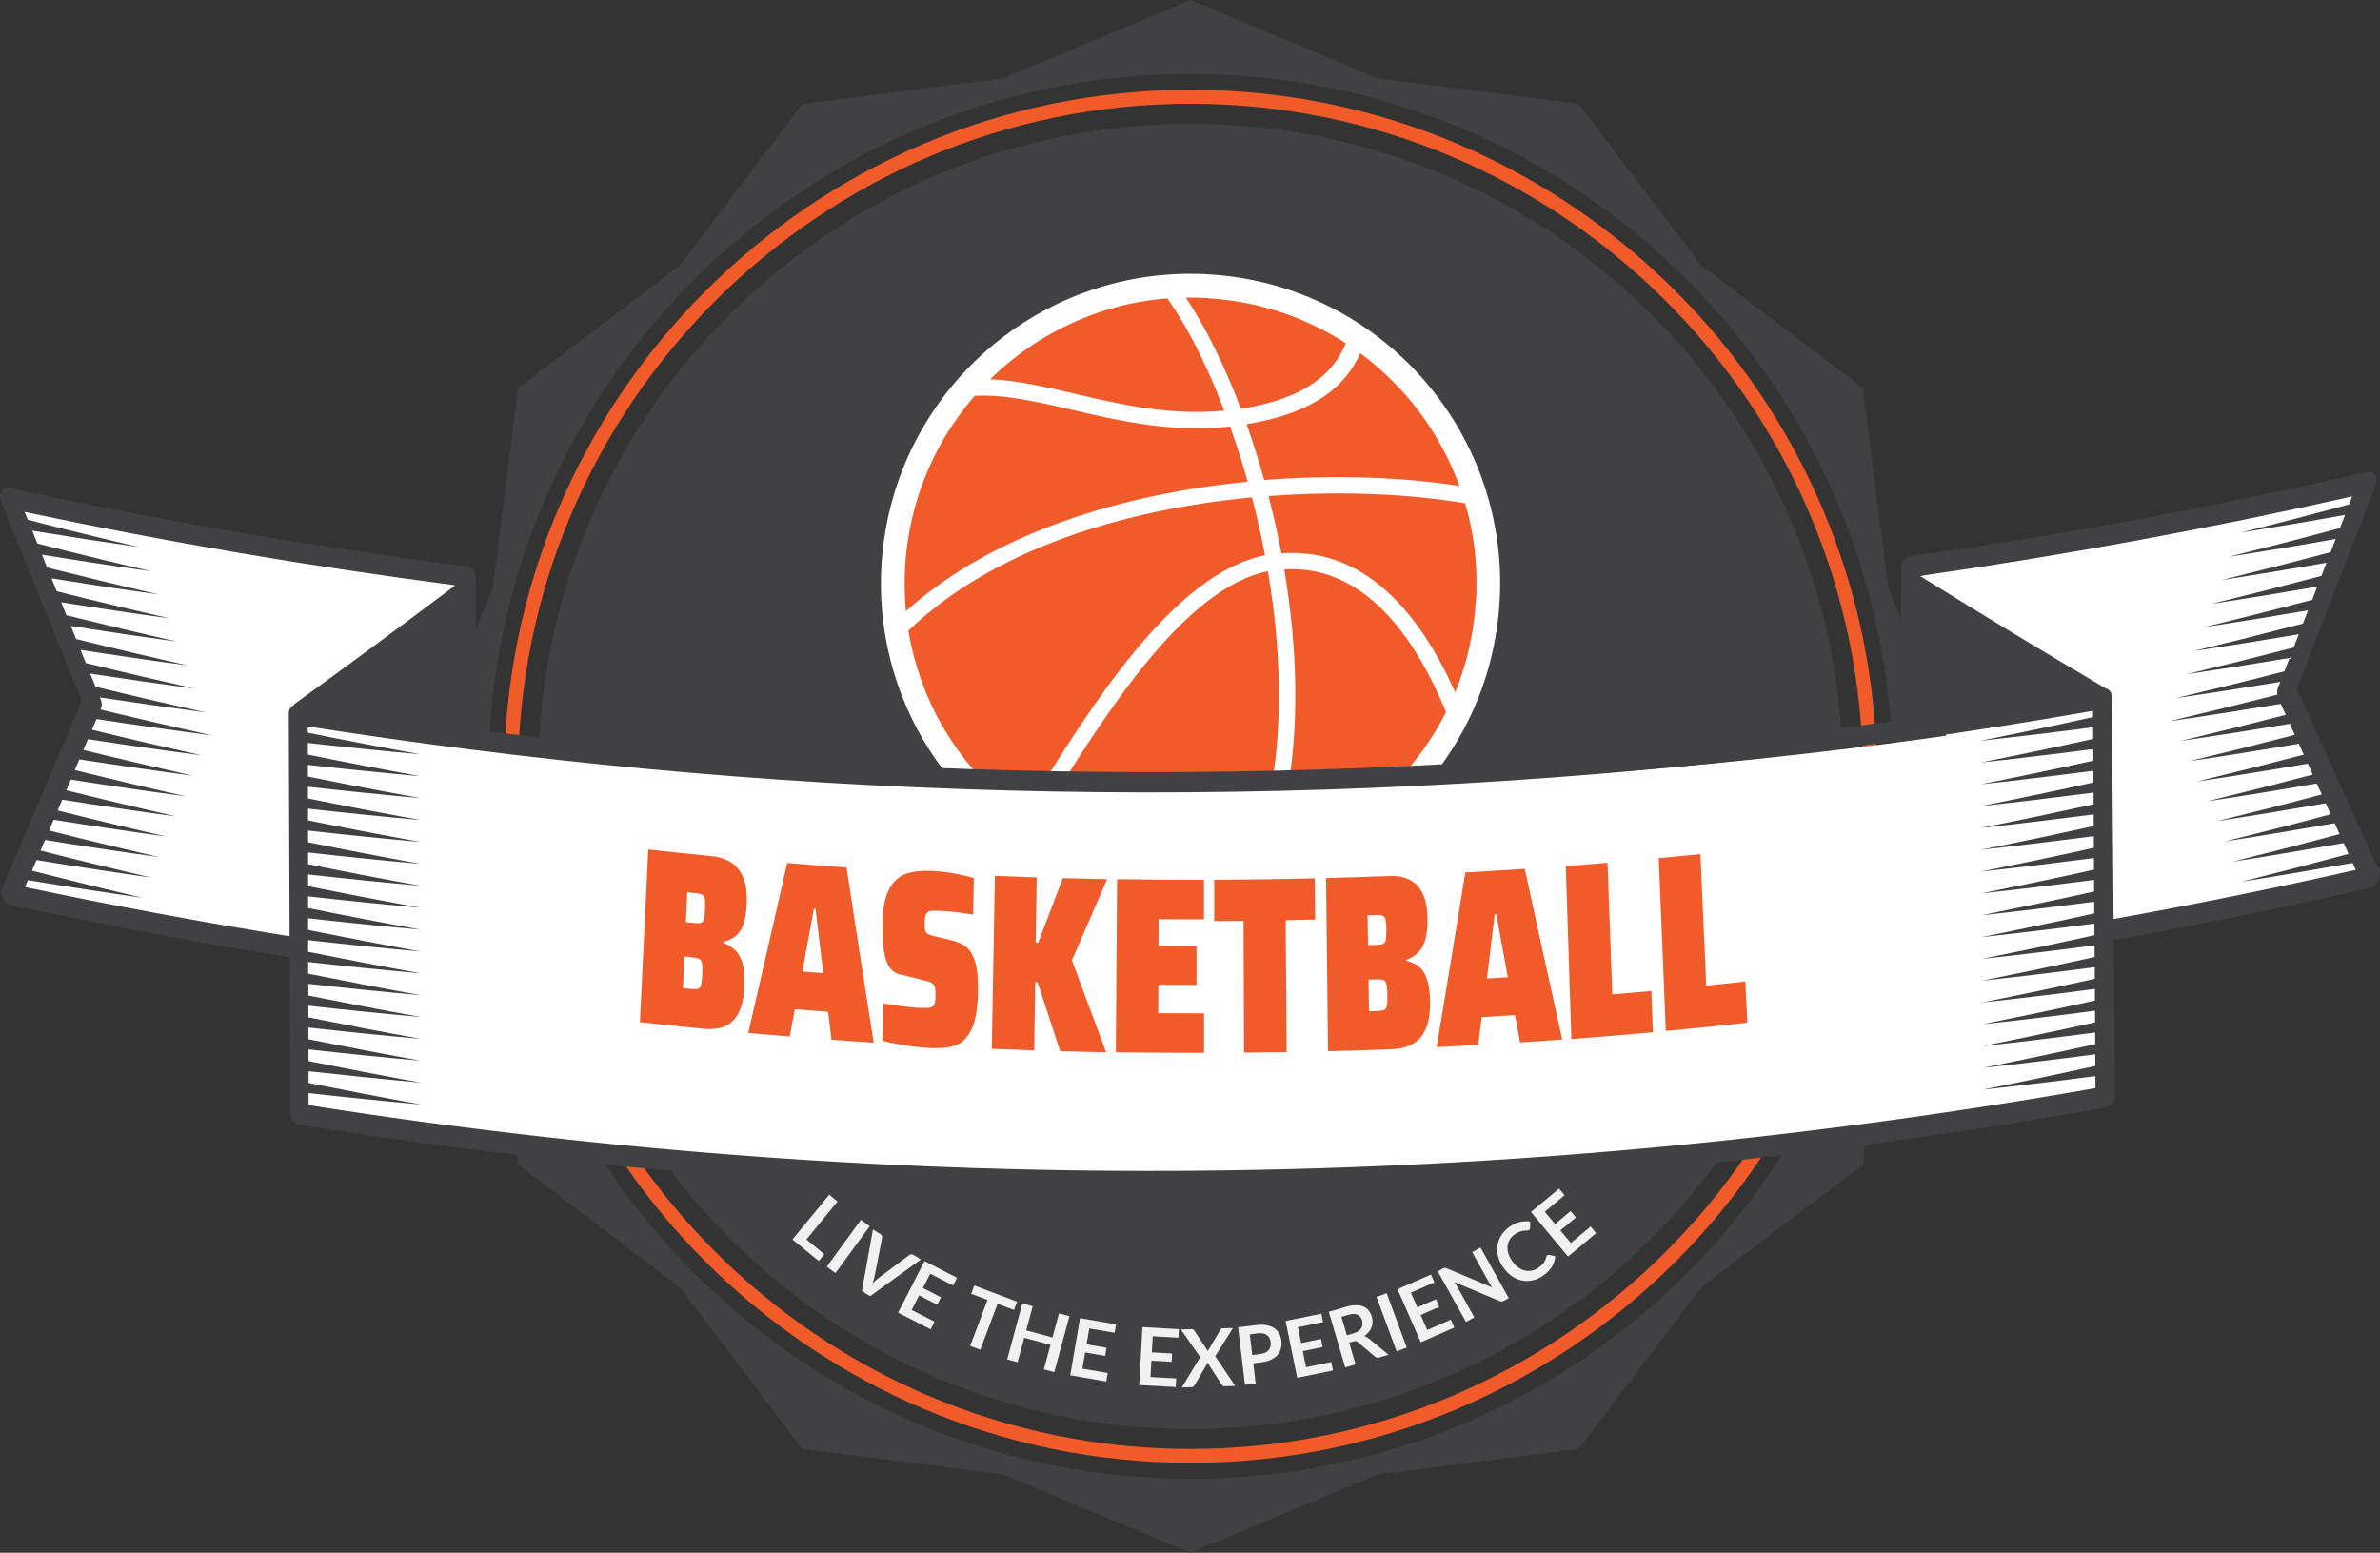
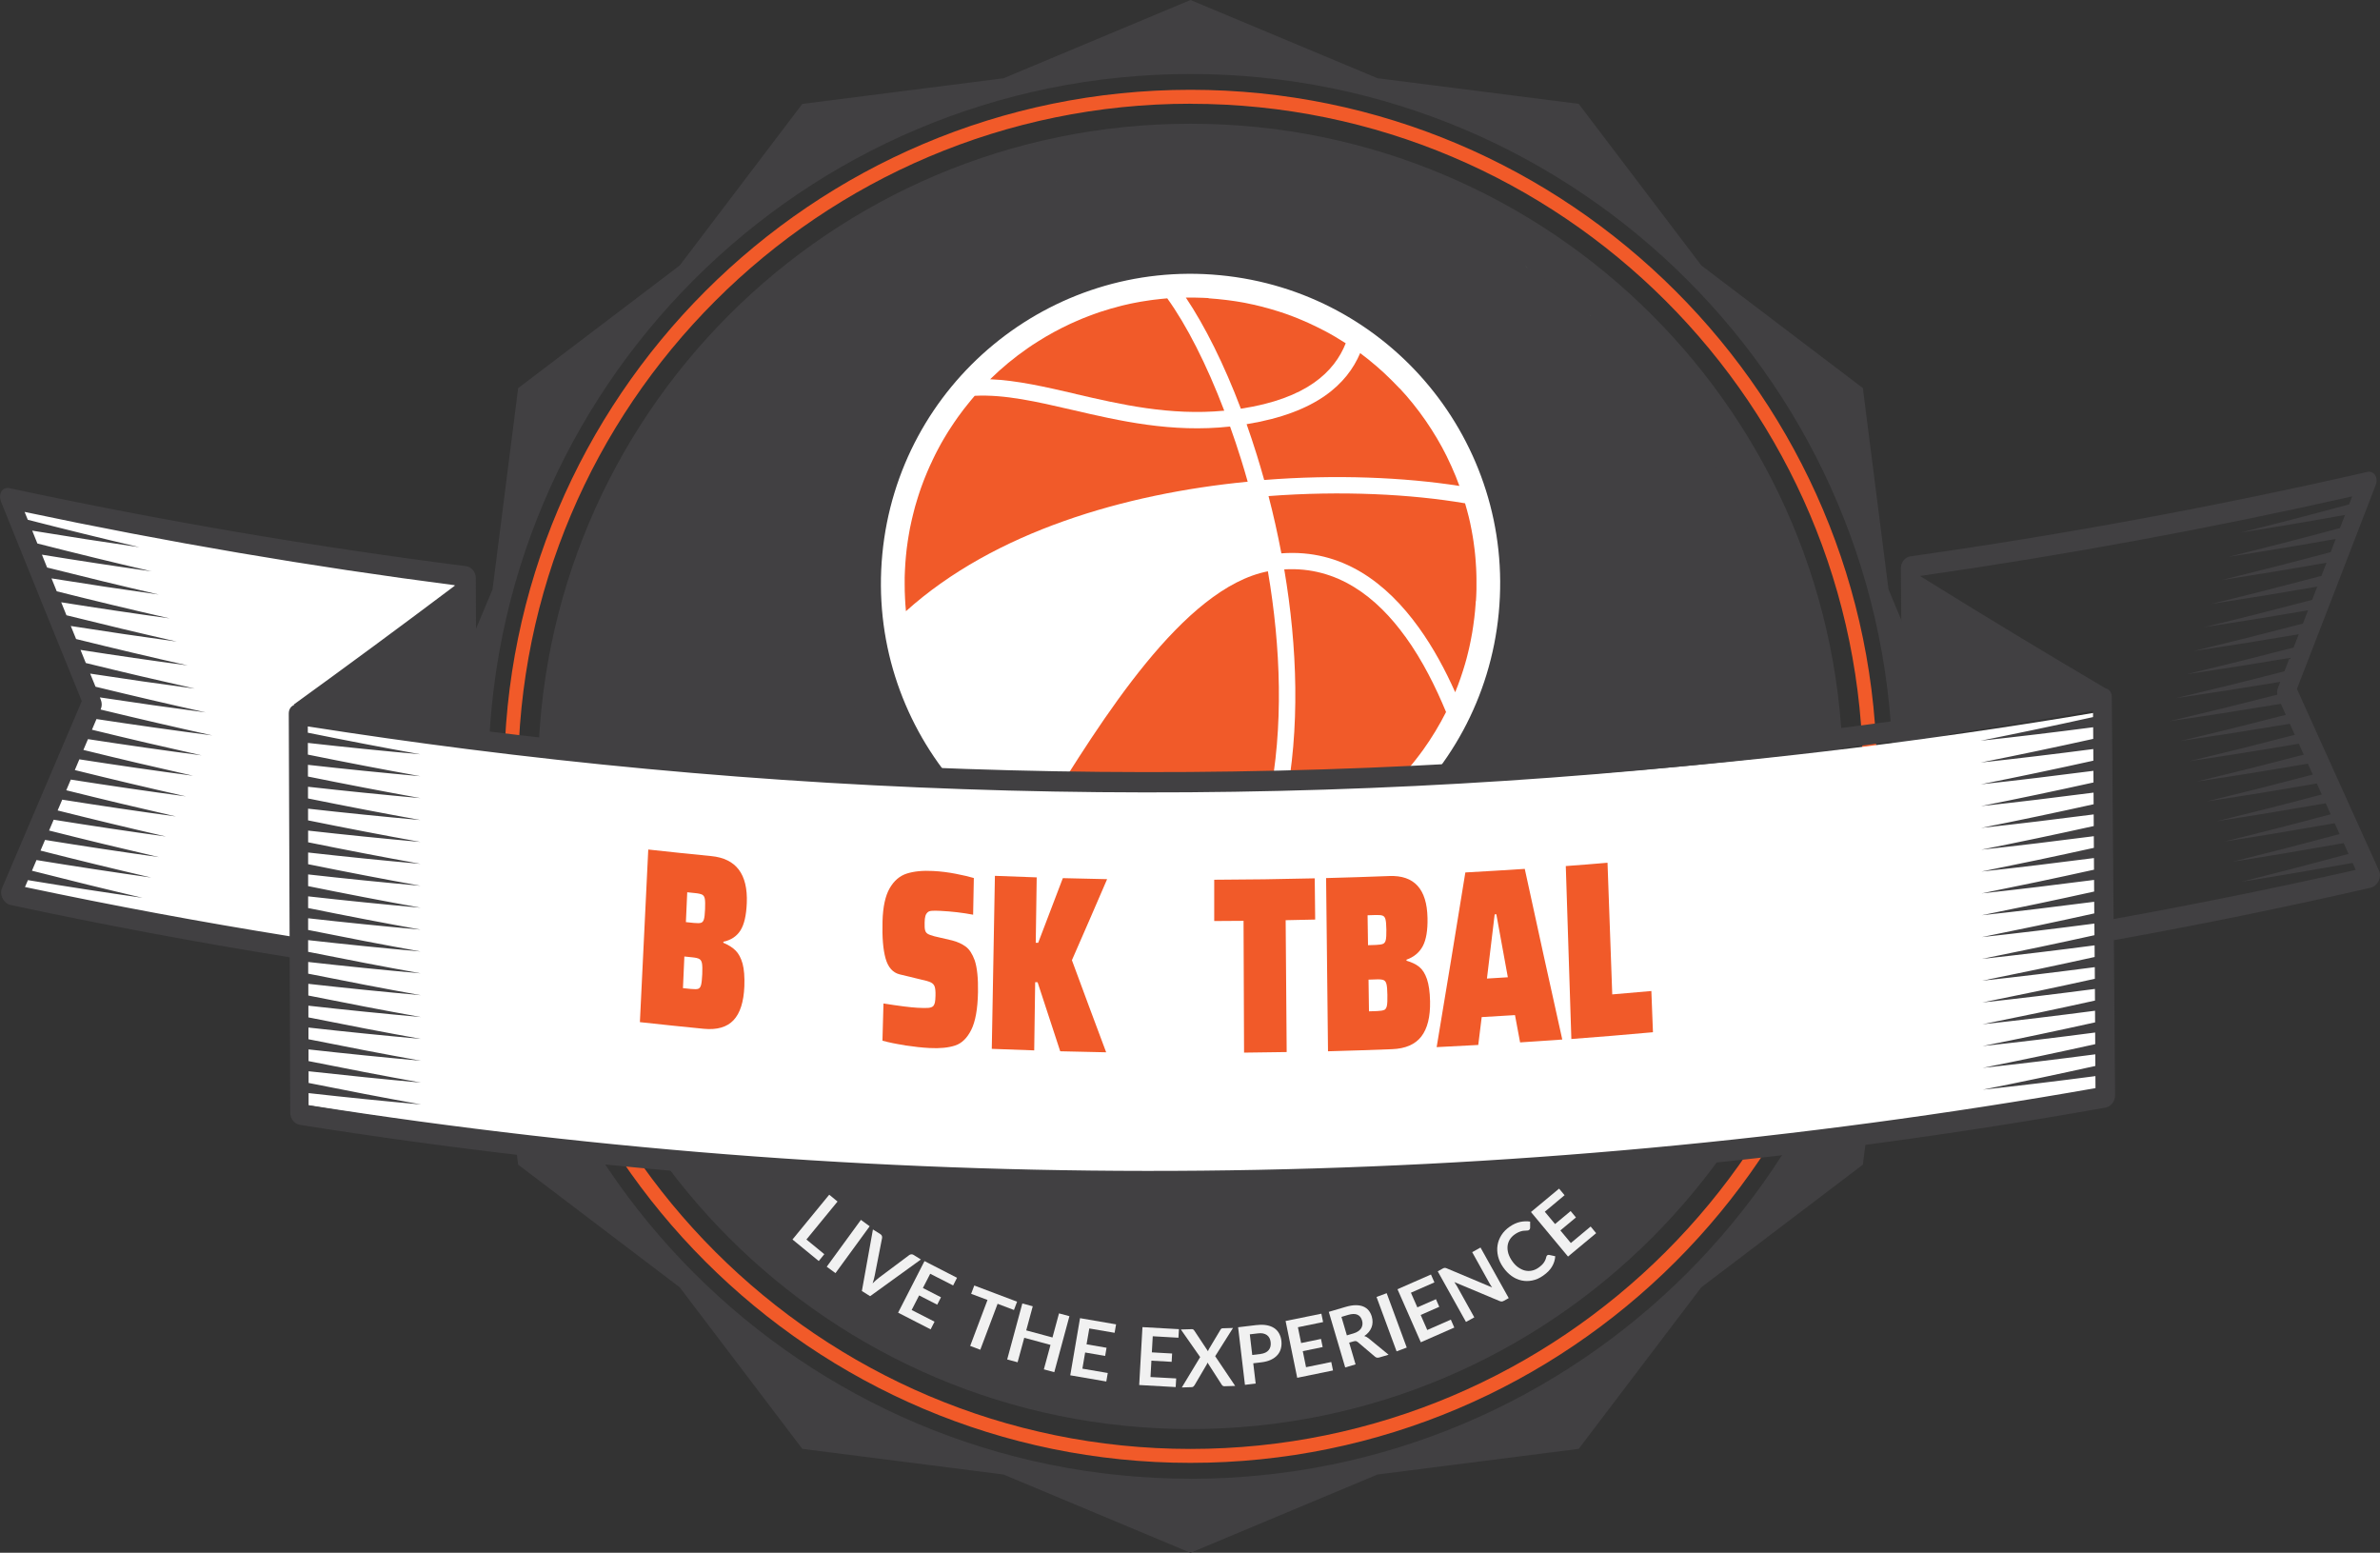
<svg xmlns="http://www.w3.org/2000/svg" id="Lag_2" viewBox="0 0 372.46 242.95">
  <rect x="0" y="0" width="372.46" height="242.95" fill="#333333" stroke="none" />
  <defs>
    <style>.cls-1{fill:#f15a29;}.cls-2{fill:#fff;}.cls-3{fill:#f1f1f1;}.cls-4{fill:#414042;}</style>
  </defs>
  <g id="OBJECTS">
    <g id="_03">
      <path class="cls-4" d="m186.31,19.36c-56.4,0-102.12,45.72-102.12,102.12s45.72,102.12,102.12,102.12,102.11-45.72,102.11-102.12S242.71,19.36,186.31,19.36Zm0,181.21c-43.68,0-79.1-35.41-79.1-79.1s35.41-79.1,79.1-79.1,79.1,35.41,79.1,79.1-35.41,79.1-79.1,79.1Z" />
      <path class="cls-1" d="m186.31,228.89c-59.23,0-107.42-48.19-107.42-107.42S127.08,14.05,186.31,14.05s107.42,48.19,107.42,107.42-48.19,107.42-107.42,107.42Zm0-212.66c-58.03,0-105.24,47.21-105.24,105.24s47.21,105.24,105.24,105.24,105.24-47.21,105.24-105.24S244.34,16.24,186.31,16.24Z" />
      <path class="cls-4" d="m295.54,92.2l-4.01-31.48-25.28-19.19-19.19-25.28-31.48-4.01L186.31,0l-29.27,12.25-31.48,4.01-19.19,25.28-25.28,19.19-4.01,31.48-12.25,29.27,12.25,29.27,4.01,31.48,25.28,19.19,19.19,25.28,31.48,4.01,29.27,12.25,29.27-12.25,31.48-4.01,19.19-25.28,25.28-19.19,4.01-31.48,12.25-29.27-12.25-29.27Zm-109.22,139.17c-60.69,0-109.9-49.2-109.9-109.9S125.62,11.58,186.31,11.58s109.9,49.2,109.9,109.9-49.2,109.9-109.9,109.9Z" />
      <g>
        <path class="cls-3" d="m105.43,74.09l-1.28,2.42,6.79,3.6-.79,1.49-6.79-3.6-1.28,2.42-1.22-.65,3.35-6.32,1.23.65Z" />
        <path class="cls-3" d="m109.37,65.47l7.56,5.01-.94,1.41-3.3-2.19-2.35,3.55,3.3,2.19-.94,1.41-7.56-5.01.94-1.41,3.25,2.16,2.35-3.55-3.25-2.16.94-1.41Z" />
        <path class="cls-3" d="m113.12,62.86l1.95,1.58,2-2.47,1.01.82-2,2.47,1.99,1.62,2.54-3.13,1.05.85-3.6,4.44-7.05-5.71,3.6-4.44,1.04.85-2.54,3.13Z" />
        <path class="cls-3" d="m120.5,52.75c.43-.41.83-.72,1.21-.94s.74-.34,1.08-.37c.34-.04.66,0,.95.13.3.13.57.32.83.59.15.15.27.32.36.51.09.18.15.38.17.59.02.21,0,.44-.04.68-.05.24-.14.49-.28.76,1.09-.66,2.01-.61,2.75.16.27.28.46.58.58.92.12.34.16.69.13,1.05-.04.37-.16.74-.36,1.12-.2.38-.49.75-.87,1.12l-2.46,2.38-6.3-6.53,2.25-2.17Zm-.13,1.94l1.82,1.89.97-.93c.42-.4.66-.78.72-1.13.07-.36-.06-.7-.37-1.02-.33-.34-.66-.49-.99-.45s-.7.26-1.11.65l-1.03,1Zm5.71,3.46c.23-.22.39-.43.49-.63.1-.2.15-.39.16-.57,0-.18-.03-.35-.11-.51-.08-.16-.18-.31-.31-.44-.14-.14-.28-.25-.44-.32-.15-.07-.32-.1-.49-.08-.17.01-.36.07-.55.18-.19.1-.4.26-.61.47l-1.22,1.18,1.85,1.91,1.23-1.18Z" />
        <path class="cls-3" d="m126.89,48.84l1.58,1.96,2.47-2,.82,1.01-2.47,2,1.61,1.99,3.13-2.53.85,1.05-4.45,3.6-5.7-7.05,4.45-3.6.84,1.04-3.13,2.53Z" />
        <path class="cls-3" d="m135.74,42.7c0,.1,0,.18-.02.25-.02.06-.07.12-.14.17-.07.05-.17.08-.29.08-.12,0-.26.01-.42.03-.16.02-.34.05-.53.1-.19.05-.4.15-.61.3-.19.13-.35.27-.46.42-.11.15-.19.29-.23.44-.04.15-.05.3-.02.45.03.15.09.29.19.43.12.18.27.29.45.34.18.05.38.06.6.03.22-.03.45-.08.71-.16.25-.08.51-.15.78-.23s.54-.13.81-.18c.27-.04.54-.04.81,0s.52.13.77.28.48.38.69.69c.23.34.39.69.48,1.07.09.37.09.75.02,1.12-.07.37-.23.73-.46,1.08s-.56.66-.97.94c-.24.16-.49.3-.75.41-.26.11-.53.2-.8.26-.27.06-.54.09-.81.1-.27,0-.53-.01-.77-.06l-.05-.95c0-.07.02-.14.05-.21.03-.07.08-.13.14-.17.09-.06.2-.09.35-.09s.32,0,.52,0c.2,0,.41-.04.65-.1.23-.06.48-.17.74-.35.4-.27.64-.58.73-.91.09-.34.01-.68-.23-1.03-.13-.2-.29-.32-.48-.38-.18-.06-.39-.07-.61-.05s-.45.08-.7.16c-.25.08-.5.16-.76.24-.26.08-.53.14-.8.18-.27.05-.54.05-.81,0-.27-.04-.53-.15-.79-.31-.26-.17-.5-.42-.74-.76-.19-.27-.31-.58-.38-.91s-.07-.67,0-1.01c.07-.34.22-.68.44-1.01.22-.33.53-.63.92-.9.44-.3.9-.51,1.36-.63s.92-.14,1.35-.07l.1.9Z" />
        <path class="cls-3" d="m143.2,38.01l-2.38,1.36,3.81,6.67-1.47.84-3.81-6.67-2.38,1.35-.69-1.2,6.22-3.55.69,1.2Z" />
        <path class="cls-3" d="m151.81,34.4c-.01.1-.04.18-.07.24-.04.06-.09.1-.17.14-.08.03-.18.04-.3.02s-.26-.04-.42-.05c-.16-.02-.34-.02-.54,0s-.42.07-.66.18c-.21.09-.39.2-.53.32-.14.12-.24.25-.31.39s-.1.29-.1.44c0,.15.04.3.1.46.08.2.21.34.37.42.17.08.36.13.58.15.22.02.46,0,.72-.02.26-.03.53-.05.81-.07.28-.02.56-.03.83-.02.28.01.54.06.79.15.25.09.49.23.7.43.21.2.39.47.54.81.16.38.25.76.26,1.14.01.38-.05.75-.2,1.1-.14.35-.36.67-.66.97-.3.29-.68.54-1.14.74-.27.11-.54.2-.82.26-.28.06-.56.09-.84.1-.28,0-.55-.01-.81-.06-.27-.05-.51-.12-.75-.21l.14-.94c.02-.07.05-.14.09-.2s.1-.11.17-.14c.1-.04.22-.05.36-.02.15.03.32.06.51.09.2.03.41.04.65.03.24,0,.5-.08.79-.2.44-.19.74-.44.89-.75.15-.31.14-.67-.02-1.06-.09-.22-.23-.37-.39-.47-.17-.09-.36-.15-.58-.16-.22-.02-.46,0-.72.03-.26.03-.52.06-.79.09-.27.03-.54.03-.82.03-.28,0-.54-.06-.8-.16-.26-.1-.49-.25-.71-.46-.22-.21-.41-.51-.58-.89-.13-.3-.2-.62-.2-.97,0-.34.06-.67.2-.99.14-.32.34-.62.62-.9.28-.28.64-.51,1.08-.7.49-.21.98-.33,1.46-.35s.93.04,1.34.19l-.07.9Z" />
        <path class="cls-3" d="m156.4,31c.58-.19,1.1-.29,1.56-.3.47,0,.88.07,1.23.22.35.15.65.37.9.67.24.29.43.64.57,1.04.14.42.2.82.17,1.21-.02.39-.13.76-.33,1.1-.19.34-.48.65-.85.93-.37.28-.84.51-1.4.7l-1.2.4,1.01,3.03-1.6.53-2.87-8.61,2.8-.93Zm1.44,4.33c.29-.1.54-.22.73-.37.19-.15.34-.31.44-.5.1-.19.15-.39.16-.61s-.03-.45-.11-.69c-.08-.23-.18-.43-.32-.59-.13-.16-.29-.29-.48-.37-.19-.08-.4-.12-.64-.12-.24,0-.51.05-.81.15l-1.2.4,1.03,3.09,1.2-.4Z" />
        <path class="cls-3" d="m171.08,31.88c.14.65.17,1.27.08,1.88-.09.6-.29,1.15-.59,1.64-.3.49-.7.91-1.2,1.26-.5.35-1.09.6-1.76.75-.67.15-1.3.17-1.91.07-.6-.1-1.14-.31-1.63-.63-.48-.32-.9-.73-1.23-1.23-.34-.5-.58-1.08-.73-1.73s-.17-1.27-.08-1.88c.09-.6.29-1.15.6-1.64.3-.49.71-.91,1.21-1.26.5-.35,1.09-.6,1.75-.75.45-.1.88-.14,1.3-.13.42.02.81.08,1.19.2.37.12.72.28,1.04.49.32.21.61.47.87.76s.48.63.66,1,.32.77.42,1.2Zm-1.68.38c-.11-.49-.27-.91-.49-1.26s-.48-.64-.78-.86c-.3-.22-.64-.36-1.02-.42s-.78-.05-1.21.05c-.43.1-.81.25-1.12.47s-.56.49-.74.81c-.18.32-.3.69-.34,1.11-.04.42-.01.87.1,1.35.11.49.27.91.49,1.26.22.36.48.64.78.85.3.21.64.35,1.02.42.38.07.78.05,1.21-.05s.81-.25,1.12-.47c.31-.22.56-.49.74-.81.18-.32.29-.69.34-1.1.04-.42.01-.86-.1-1.35Z" />
        <path class="cls-3" d="m180.36,35.36l-1.51.18c-.29.03-.51-.05-.66-.26l-2.23-2.67c-.08-.1-.17-.17-.26-.2-.09-.04-.22-.04-.39-.02l-.72.08.41,3.52-1.68.19-1.05-9.01,2.75-.32c.61-.07,1.14-.07,1.6,0,.45.08.83.21,1.14.41.31.2.55.45.71.75.17.3.28.64.32,1.03.04.3.02.6-.03.88-.06.28-.16.54-.3.78-.14.24-.33.46-.56.65-.23.19-.49.36-.8.49.12.05.22.11.33.19.1.07.2.17.28.27l2.64,3.07Zm-4.86-4.22c.32-.04.59-.11.81-.21s.41-.24.54-.39c.14-.16.23-.33.28-.53.05-.2.07-.41.04-.64-.05-.46-.24-.79-.57-1-.33-.21-.8-.28-1.42-.21l-1.07.12.35,2.99,1.05-.12Z" />
        <path class="cls-3" d="m187.04,27.5l-2.73.08.23,7.68-1.69.05-.23-7.68-2.73.08-.04-1.39,7.15-.22.04,1.39Z" />
        <path class="cls-3" d="m199.92,31.62c-.07.66-.24,1.26-.51,1.81s-.63,1-1.07,1.37c-.44.37-.95.65-1.54.82-.58.18-1.22.23-1.91.16-.68-.07-1.29-.25-1.83-.53-.54-.29-.99-.66-1.35-1.11-.36-.45-.62-.97-.79-1.56s-.21-1.21-.15-1.87c.07-.66.24-1.26.51-1.81.28-.54.64-1,1.08-1.37.44-.37.96-.65,1.54-.82.58-.17,1.22-.23,1.9-.16.46.05.88.14,1.28.29.39.15.75.33,1.07.56.32.23.6.49.84.8s.44.63.59.99.26.74.32,1.15.07.83.02,1.28Zm-1.72-.17c.05-.49.03-.95-.07-1.35s-.25-.76-.47-1.06c-.22-.3-.5-.54-.83-.72-.34-.18-.73-.29-1.17-.34-.44-.04-.84,0-1.21.1-.37.11-.69.29-.96.54-.28.25-.5.56-.67.94-.17.38-.28.82-.33,1.31-.05.5-.03.95.07,1.35.09.41.25.76.47,1.06s.5.54.84.72c.34.18.73.29,1.17.34.44.04.84.01,1.21-.1.37-.11.69-.29.96-.54.27-.25.5-.56.67-.94.17-.38.28-.82.33-1.31Z" />
        <path class="cls-3" d="m203.86,29.16l-.53,2.63,3.33.67-.26,1.32-3.33-.67-.72,3.62-1.66-.33,1.77-8.89,5.61,1.12-.26,1.32-3.95-.79Z" />
        <path class="cls-3" d="m218.06,33.03l-2.61-.83-2.33,7.32-1.61-.51,2.33-7.32-2.61-.83.42-1.32,6.82,2.17-.42,1.32Z" />
        <path class="cls-3" d="m227.26,35.37l-3.58,8.33-1.56-.67,1.57-3.64-3.91-1.68-1.57,3.64-1.56-.67,3.58-8.33,1.56.67-1.54,3.58,3.91,1.68,1.54-3.58,1.56.67Z" />
        <path class="cls-3" d="m230.51,38.61l-1.21,2.2,2.78,1.53-.63,1.14-2.78-1.53-1.24,2.25,3.53,1.94-.65,1.18-5.01-2.76,4.37-7.95,5.01,2.76-.65,1.18-3.53-1.94Z" />
        <path class="cls-3" d="m248.96,49.53l-7.75,5.5-1.21-.92,2.19-6.13c.05-.15.12-.33.22-.53-.08.07-.16.13-.24.19-.08.06-.15.11-.22.16l-5.35,3.71-1.22-.93,3.27-8.91,1.12.86c.12.09.19.19.23.3.04.11.03.23-.01.34l-2.07,5.25c-.05.13-.12.26-.19.41-.07.14-.14.29-.22.45.13-.12.26-.23.39-.33.12-.1.25-.19.37-.27l4.71-3.23c.08-.06.19-.09.32-.09.13,0,.25.04.36.12l.39.3c.12.09.19.19.22.3.03.11.03.23,0,.35l-1.88,5.39c-.09.26-.21.55-.36.86.24-.23.47-.43.69-.6l4.52-3.38c.08-.07.19-.1.32-.1.13,0,.25.05.36.13l1.05.8Z" />
        <path class="cls-3" d="m253.2,60.19c-.47.47-.98.83-1.54,1.08-.56.25-1.12.38-1.7.39-.58.01-1.15-.1-1.71-.33-.56-.23-1.09-.59-1.58-1.08-.49-.48-.85-1.01-1.09-1.57-.24-.56-.35-1.13-.35-1.71,0-.58.13-1.15.37-1.7s.6-1.07,1.07-1.54.98-.83,1.54-1.08c.56-.25,1.12-.37,1.7-.38.58,0,1.15.1,1.71.34.56.23,1.09.59,1.58,1.07.33.32.6.67.81,1.03.21.36.37.73.47,1.11.1.38.15.76.15,1.15,0,.39-.06.77-.17,1.14-.11.38-.27.74-.48,1.09-.21.35-.48.69-.79,1Zm-1.22-1.22c.35-.35.62-.72.8-1.09.18-.37.29-.75.3-1.12s-.04-.73-.19-1.08c-.15-.35-.38-.69-.69-1-.31-.31-.65-.54-1-.69-.35-.15-.72-.21-1.09-.19-.37.02-.74.12-1.12.31-.37.19-.74.46-1.09.81-.35.35-.62.72-.8,1.09-.18.37-.28.75-.3,1.12-.02.37.05.73.2,1.08.15.35.38.69.69,1s.65.54,1,.69c.35.15.71.21,1.08.19s.74-.12,1.11-.31c.37-.19.74-.46,1.09-.81Z" />
        <path class="cls-3" d="m255.28,69.88l-.97-1.18c-.18-.22-.23-.46-.13-.7l1.04-3.31c.04-.12.05-.23.03-.33s-.08-.21-.19-.34l-.46-.56-2.74,2.24-1.07-1.31,7.02-5.74,1.75,2.14c.39.48.67.92.85,1.35.18.42.27.82.27,1.18,0,.36-.08.7-.24,1s-.39.58-.69.82c-.24.19-.49.34-.75.44-.27.1-.54.16-.82.17-.28,0-.56-.03-.85-.12s-.57-.22-.84-.41c.02.12.03.25.02.37,0,.12-.03.25-.08.39l-1.15,3.88Zm.93-6.37c.2.25.41.44.62.57.21.13.42.21.62.24.21.03.41.01.6-.05.2-.06.38-.17.56-.31.36-.29.53-.63.53-1.02,0-.39-.2-.83-.59-1.31l-.68-.84-2.33,1.91.67.82Z" />
        <path class="cls-3" d="m259.85,74.14l-1.15.79-3.01-4.38,7.47-5.15.96,1.39-6.32,4.35,2.06,2.99Z" />
        <path class="cls-3" d="m267.17,80.59c-.58.33-1.17.53-1.76.61-.59.08-1.16.04-1.71-.11-.55-.15-1.05-.42-1.53-.81-.47-.38-.87-.88-1.21-1.48l-1.69-3.01,7.91-4.44,1.69,3.01c.34.6.55,1.2.63,1.81s.05,1.18-.1,1.72c-.15.54-.42,1.05-.79,1.52-.38.47-.86.86-1.44,1.19Zm-.85-1.51c.43-.24.79-.52,1.07-.83.28-.31.48-.64.6-.99.12-.35.15-.72.11-1.1-.04-.38-.18-.76-.39-1.15l-.86-1.54-5.57,3.13.86,1.54c.22.39.48.7.78.93.3.24.63.4.99.48.36.08.74.08,1.15,0,.41-.08.83-.24,1.26-.48Z" />
      </g>
      <g>
        <circle class="cls-4" cx="186.31" cy="121.49" r="95.52" transform="translate(-31.34 167.33) rotate(-45)" />
        <path class="cls-3" d="m129.01,196.23l-.88,1.08-4.11-3.37,5.75-7.01,1.3,1.07-4.87,5.94,2.8,2.3Z" />
        <path class="cls-3" d="m130.75,199.2l-1.37-1,5.35-7.33,1.37,1-5.35,7.33Z" />
        <path class="cls-3" d="m144.1,197.08l-7.93,5.73-1.29-.81,1.73-9.63,1.15.72c.12.08.21.17.25.28.04.11.05.22.03.34l-1.14,5.82c-.04.19-.08.39-.14.61-.06.22-.13.44-.2.67.17-.17.33-.33.5-.48.16-.15.32-.28.48-.4l4.75-3.55c.08-.06.18-.1.31-.12s.25.02.37.09l1.15.72Z" />
        <path class="cls-3" d="m145.58,199.29l-1.15,2.24,2.83,1.45-.59,1.16-2.83-1.45-1.17,2.28,3.58,1.83-.61,1.2-5.09-2.61,4.13-8.07,5.09,2.61-.61,1.2-3.59-1.83Z" />
        <path class="cls-3" d="m158.68,204.97l-2.56-.97-2.71,7.19-1.58-.6,2.71-7.19-2.56-.96.49-1.3,6.7,2.53-.49,1.3Z" />
        <path class="cls-3" d="m167.36,205.94l-2.37,8.76-1.63-.44,1.04-3.83-4.11-1.11-1.04,3.83-1.63-.44,2.37-8.76,1.63.44-1.02,3.77,4.11,1.11,1.02-3.77,1.63.44Z" />
        <path class="cls-3" d="m170.47,207.86l-.43,2.48,3.13.54-.22,1.28-3.13-.54-.43,2.53,3.97.68-.23,1.33-5.64-.97,1.53-8.94,5.64.97-.23,1.32-3.97-.68Z" />
        <path class="cls-3" d="m180.4,209.09l-.14,2.51,3.17.18-.07,1.3-3.17-.18-.14,2.56,4.02.22-.08,1.35-5.71-.32.51-9.06,5.71.32-.08,1.34-4.02-.23Z" />
        <path class="cls-3" d="m193.3,216.85l-1.68.05c-.12,0-.21-.02-.28-.08-.07-.06-.13-.12-.17-.2l-2.2-3.42c-.03.11-.07.2-.11.27l-1.92,3.27c-.05.07-.1.14-.17.2s-.15.1-.25.1l-1.57.05,2.87-4.75-3.02-4.32,1.68-.05c.12,0,.2.01.25.04.05.03.1.08.15.15l2.16,3.26c.04-.1.09-.21.14-.32l1.81-3.03c.04-.08.09-.14.15-.18.05-.04.12-.06.21-.06l1.61-.05-2.79,4.42,3.13,4.65Z" />
        <path class="cls-3" d="m196.68,207.33c.6-.07,1.13-.06,1.59.03.46.09.84.24,1.16.46.32.22.57.5.75.83.18.34.3.71.35,1.13.05.44.03.84-.08,1.23-.1.38-.28.72-.54,1.01-.26.3-.6.54-1.02.74s-.92.33-1.51.4l-1.25.15.38,3.17-1.68.2-1.07-9.01,2.93-.35Zm.54,4.53c.31-.04.57-.11.79-.21.22-.1.4-.24.53-.4.13-.16.23-.35.28-.56.05-.21.06-.45.03-.7-.03-.24-.09-.45-.19-.64-.1-.19-.23-.34-.4-.46s-.37-.2-.6-.25-.51-.05-.82-.01l-1.25.15.38,3.23,1.25-.15Z" />
        <path class="cls-3" d="m203.12,207.68l.5,2.46,3.11-.64.26,1.27-3.11.64.51,2.51,3.95-.81.27,1.32-5.6,1.15-1.82-8.89,5.6-1.14.27,1.31-3.95.81Z" />
        <path class="cls-3" d="m217.31,211.97l-1.46.43c-.28.08-.51.03-.7-.15l-2.65-2.25c-.1-.08-.2-.13-.29-.16-.09-.02-.22,0-.38.04l-.69.2,1,3.4-1.62.48-2.57-8.7,2.65-.78c.59-.17,1.11-.26,1.57-.26.46,0,.86.07,1.19.21s.61.34.83.61c.22.27.38.59.49.96.09.29.12.58.12.87s-.06.56-.16.82c-.1.26-.25.51-.44.74s-.43.44-.7.62c.12.03.24.07.35.13.11.06.22.13.33.22l3.13,2.57Zm-5.51-3.33c.3-.09.56-.21.76-.35.2-.14.36-.3.47-.48.11-.18.17-.37.19-.58.02-.21,0-.42-.07-.64-.13-.44-.38-.74-.74-.89s-.84-.14-1.44.04l-1.04.31.85,2.89,1.01-.3Z" />
        <path class="cls-3" d="m220.15,210.85l-1.59.59-3.14-8.51,1.59-.59,3.14,8.51Z" />
        <path class="cls-3" d="m220.8,202.26l1.01,2.3,2.91-1.28.52,1.19-2.91,1.28,1.03,2.35,3.69-1.62.54,1.24-5.24,2.3-3.65-8.3,5.24-2.3.54,1.23-3.69,1.62Z" />
        <path class="cls-3" d="m231.69,195.19l4.42,7.92-.76.42c-.12.07-.22.1-.33.11-.1,0-.21-.02-.34-.07l-7.08-2.97c.16.23.29.45.41.65l2.71,4.87-1.3.72-4.42-7.92.77-.43c.06-.03.12-.06.17-.08.05-.02.1-.03.14-.03.04,0,.09,0,.14.01.05.01.11.03.18.06l7.11,2.99c-.08-.12-.16-.24-.24-.36-.08-.12-.14-.23-.2-.34l-2.68-4.82,1.3-.72Z" />
        <path class="cls-3" d="m242.17,196.4c.08-.05.16-.07.26-.05l.96.21c-.04.58-.21,1.13-.52,1.64-.3.51-.76.97-1.38,1.4-.55.39-1.12.64-1.69.75-.57.12-1.13.12-1.68,0s-1.07-.35-1.56-.7-.93-.8-1.32-1.36c-.39-.56-.66-1.13-.8-1.72s-.17-1.17-.08-1.73c.09-.56.29-1.09.61-1.59.32-.5.75-.94,1.3-1.32.54-.38,1.09-.62,1.63-.74.54-.11,1.07-.13,1.56-.05v.97c-.01.06-.02.12-.04.18-.02.06-.07.12-.15.17-.05.04-.11.06-.19.07-.08,0-.16.01-.26.02-.09,0-.2,0-.33.02-.12,0-.25.03-.4.07-.14.04-.3.09-.47.17-.17.08-.35.18-.55.32-.33.23-.6.5-.79.81-.19.31-.31.65-.35,1.01-.04.36,0,.75.11,1.15.12.4.32.81.61,1.22.29.42.61.75.96.99s.7.41,1.05.49c.36.08.71.09,1.07.01.36-.07.69-.22,1.01-.44.19-.13.35-.26.49-.39.14-.13.26-.26.35-.39.1-.13.18-.28.25-.43.07-.15.12-.32.16-.5.01-.05.03-.11.06-.15.03-.04.06-.08.1-.11Z" />
        <path class="cls-3" d="m241.75,189.59l1.61,1.93,2.44-2.03.83,1-2.44,2.03,1.64,1.97,3.1-2.58.86,1.04-4.4,3.66-5.8-6.97,4.4-3.66.86,1.03-3.09,2.58Z" />
      </g>
      <g>
        <path class="cls-2" d="m190.91,43.06c-26.64-2.54-50.29,17-52.83,43.64-2.54,26.64,17,50.29,43.64,52.83,26.64,2.54,50.29-17,52.83-43.64,2.54-26.64-17-50.3-43.64-52.83Z" />
        <g>
          <path class="cls-1" d="m195.25,75.34c-.33-1.17-.67-2.33-1.03-3.47-.55-1.76-1.12-3.47-1.72-5.13-9.17,1-17.31-.89-24.72-2.61-5.48-1.27-10.54-2.44-15.24-2.2-.14.16-.28.32-.42.49-.06.08-.13.15-.19.23-.13.16-.27.32-.39.48-.07.08-.14.17-.2.25-.13.16-.26.32-.39.49-.05.06-.1.13-.15.19-.26.33-.51.67-.75,1.01-.05.07-.11.15-.16.22-.12.16-.23.32-.34.49-.07.1-.14.2-.21.3-.11.16-.22.32-.32.48-.07.1-.14.21-.21.32-.1.16-.21.32-.32.49-.05.08-.1.17-.16.25-.19.31-.38.62-.57.94-.07.12-.15.24-.21.36-.09.15-.18.31-.27.47-.07.13-.15.26-.21.39-.09.15-.17.3-.25.46-.08.15-.15.29-.23.44-.09.18-.18.35-.27.53-.11.23-.23.46-.34.7-.07.14-.13.28-.19.42-.08.16-.15.32-.23.48-.07.14-.13.28-.19.43-.07.17-.15.33-.22.5-.06.14-.12.27-.17.41-.09.22-.18.44-.27.66-.06.15-.11.29-.17.43-.09.23-.18.47-.26.7-.05.13-.09.25-.14.38-.07.19-.14.39-.2.58-.04.13-.09.26-.13.39-.07.21-.14.42-.2.63-.03.11-.07.22-.1.33-.1.31-.19.63-.28.94-.02.09-.05.17-.07.25-.07.24-.13.49-.19.74-.03.12-.06.24-.09.36-.05.22-.11.44-.16.66-.03.12-.05.24-.08.35-.06.26-.11.53-.17.79-.02.07-.03.14-.05.22-.07.33-.13.67-.18,1.01-.02.09-.03.19-.05.29-.04.25-.08.5-.12.75-.02.12-.03.24-.05.35-.03.24-.07.49-.1.73-.01.11-.03.22-.04.33-.04.34-.08.69-.11,1.04-.03.37-.07.74-.09,1.11-.01.18-.02.37-.03.55,0,.18-.02.36-.03.55-.01.25-.02.49-.03.74,0,.12,0,.23-.01.34,0,.29,0,.57,0,.86,0,.07,0,.14,0,.21,0,.32,0,.63.01.95,0,.03,0,.07,0,.11,0,.34.02.67.04,1.01,0,.01,0,.02,0,.04.03.7.08,1.4.15,2.1,13.85-12.46,34.27-18.39,53.48-20.26Z" />
          <path class="cls-1" d="m219.92,99.61c-4.45-6.16-10.6-11.01-18.94-10.52,2.06,12.13,2.5,24.95.15,36.6-.6,2.95-1.37,5.83-2.35,8.6.04-.01.08-.02.12-.04.32-.09.64-.19.95-.29.08-.03.17-.06.25-.08.27-.09.55-.18.82-.27.1-.03.2-.07.3-.11.25-.09.51-.18.76-.27.11-.04.22-.08.33-.12.24-.09.48-.19.72-.29.12-.05.23-.09.34-.14.24-.1.47-.2.71-.3.11-.05.22-.1.34-.15.23-.1.46-.21.69-.32.11-.05.22-.1.33-.16.23-.11.46-.22.69-.33.11-.05.21-.11.32-.16.23-.12.46-.24.69-.36.1-.05.2-.11.31-.16.23-.13.47-.25.7-.38.09-.05.19-.11.28-.16.24-.14.48-.28.72-.42.08-.05.16-.1.25-.15.25-.15.51-.31.76-.47.06-.04.13-.08.19-.12.28-.18.56-.36.84-.55.03-.02.06-.04.09-.06,1.26-.85,2.48-1.76,3.65-2.73,0,0,0,0,0,0,.28-.24.56-.48.84-.72.03-.03.06-.06.1-.09.25-.22.49-.44.74-.66.05-.04.09-.09.14-.13.23-.21.45-.42.67-.64.05-.05.11-.1.16-.16.21-.21.43-.42.64-.64.06-.06.11-.12.17-.17.21-.21.41-.43.61-.64.06-.06.11-.12.17-.18.2-.22.4-.43.59-.65.05-.06.11-.12.16-.19.2-.22.39-.45.58-.67.05-.06.1-.12.15-.18.2-.23.39-.47.58-.71.04-.06.09-.11.13-.16.2-.25.39-.5.59-.76.03-.04.07-.09.1-.13.21-.27.41-.55.61-.82.02-.03.04-.05.06-.08,1.34-1.87,2.53-3.84,3.58-5.91h0c-1.59-3.84-3.67-8.07-6.38-11.81Z" />
-           <path class="cls-1" d="m152.19,120.24s0,.01.02.02c.23.27.46.53.7.8,0,0,0,.01.01.02.23.27.47.53.72.79,0,0,0,0,0,.01.24.26.49.52.74.77,0,0,0,0,0,0,.25.26.51.51.76.76,0,0,0,0,0,0,1.55,1.51,3.22,2.91,4.99,4.19.35-.57.71-1.14,1.07-1.73,9.31-15.04,22.42-36.19,36.77-38.98-.59-3.09-1.28-6.12-2.05-9.07-.1.01-.21.02-.31.03-19.4,1.88-40.05,7.94-53.45,20.83.24,1.47.56,2.91.95,4.33h0c.1.36.2.71.3,1.06,0,0,0,0,0,0,.11.35.21.7.33,1.04,0,0,0,0,0,.01.11.34.23.69.35,1.03,0,0,0,0,0,.01.12.34.24.68.37,1.01,0,0,0,0,0,.01.13.34.26.67.39,1,0,0,0,.01,0,.02.13.33.27.66.41.99,0,0,0,.01.01.02.14.32.29.65.44.97,0,0,0,.02.01.03.15.32.3.64.46.95,0,0,.01.02.01.03.16.31.32.63.48.94,0,.01.01.02.02.03.16.31.33.62.5.93,0,.01.01.02.02.03.17.31.35.61.52.91,0,.01.01.02.02.03.18.3.36.6.55.9,0,0,.01.02.02.03.18.3.37.59.57.88,0,.01.01.02.02.03.19.29.39.58.59.87,0,.01.01.02.02.03.2.29.4.57.61.85,0,.01.01.02.02.03.21.28.42.56.63.84,0,0,.01.02.02.03.22.27.43.55.65.82,0,0,.01.02.02.02.22.27.45.54.67.81Z" />
          <path class="cls-1" d="m183.42,135.95c.25.01.49.03.73.04.12,0,.24.01.36.02.26.01.52.02.78.03.08,0,.17,0,.25,0,.33,0,.65,0,.98,0,.13,0,.27,0,.4,0,.2,0,.4,0,.6-.01.16,0,.31,0,.47-.01.18,0,.36-.02.54-.02.16,0,.32-.02.48-.03.22-.01.45-.03.67-.05.26-.02.53-.04.78-.07.13-.01.25-.02.38-.04.2-.02.41-.04.61-.06.11-.01.22-.02.32-.04.22-.03.44-.05.65-.08.01,0,.02,0,.03,0,.53-.07,1.05-.16,1.57-.25.03,0,.06-.01.09-.02.24-.04.48-.09.72-.14.06-.01.12-.02.18-.04.25-.05.49-.1.74-.15,1.22-3.14,2.16-6.44,2.85-9.85,2.3-11.36,1.85-23.9-.18-35.79-13.24,2.58-25.99,23.17-35.06,37.81-.38.62-.76,1.23-1.13,1.82.02.01.04.03.07.04.31.2.63.39.95.59.12.07.23.14.35.21.23.13.46.27.69.4.14.07.27.15.41.22.22.12.44.24.66.36.14.07.28.15.41.22.23.12.47.24.7.35.13.07.26.13.39.19.29.14.58.27.87.41.07.03.15.07.22.1.37.17.74.32,1.11.48.11.04.22.09.33.13.27.11.53.22.8.32.14.06.28.11.42.16.24.09.49.18.73.27.15.05.3.1.45.16.25.09.5.17.75.25.14.05.29.09.43.14.28.09.57.17.85.25.11.03.22.06.33.1.4.11.79.22,1.19.32.08.02.17.04.25.06.32.08.64.15.96.23.14.03.28.06.43.09.27.06.54.11.81.17.16.03.31.06.47.09.26.05.52.09.79.14.15.02.31.05.47.07.28.04.57.08.85.12.14.02.27.04.4.05.42.05.84.1,1.27.14.35.03.69.06,1.04.09.11,0,.21.01.32.02Z" />
          <path class="cls-1" d="m219.02,60.77s-.05-.05-.07-.08c-.73-.77-1.48-1.52-2.26-2.25-.02-.02-.04-.04-.06-.06-.79-.73-1.6-1.43-2.44-2.1-.02-.01-.03-.02-.04-.04-.42-.34-.85-.67-1.29-.99h0c-2.05,4.82-6.81,9.34-17.77,11.12.54,1.54,1.07,3.12,1.57,4.73.41,1.31.8,2.64,1.18,4,11.23-.89,21.94-.41,30.55.93,0,0,0,0,0,0-.19-.51-.38-1.01-.58-1.52,0-.02-.02-.05-.03-.07-.41-1-.85-1.97-1.32-2.93-.01-.03-.03-.06-.04-.09-.47-.95-.98-1.89-1.52-2.8-.02-.03-.04-.06-.06-.1-.54-.91-1.11-1.8-1.71-2.67-.02-.03-.04-.06-.07-.1-.6-.87-1.23-1.71-1.89-2.53-.02-.03-.05-.06-.07-.09-.66-.82-1.35-1.62-2.08-2.39Z" />
          <path class="cls-1" d="m189.14,46.64c-.35-.02-.71-.04-1.06-.05-.04,0-.07,0-.1,0-.39-.01-.78-.02-1.16-.03,0,0,0,0-.01,0-.41,0-.82,0-1.23,0h0c2.98,4.44,5.98,10.44,8.61,17.39,10.34-1.58,14.64-5.79,16.41-10.24,0,0,0,0,0,0-1.08-.7-2.18-1.35-3.32-1.95-.05-.02-.09-.05-.14-.07-.33-.17-.66-.34-.99-.5-.06-.03-.12-.06-.18-.09-.34-.17-.69-.33-1.04-.49-.03-.02-.07-.03-.1-.05-.78-.35-1.58-.69-2.38-1-.04-.02-.09-.03-.13-.05-.34-.13-.69-.26-1.03-.38-.1-.03-.19-.07-.29-.1-.3-.11-.6-.21-.91-.3-.11-.03-.22-.07-.33-.1-.31-.1-.62-.19-.93-.28-.09-.03-.19-.06-.28-.08-.81-.23-1.64-.44-2.46-.62-.11-.03-.23-.05-.34-.07-.3-.06-.6-.13-.9-.19-.14-.03-.29-.05-.44-.08-.28-.05-.55-.1-.83-.14-.15-.03-.3-.05-.46-.07-.29-.04-.58-.08-.87-.12-.14-.02-.27-.04-.4-.05-.42-.05-.85-.1-1.28-.14-.41-.04-.82-.07-1.22-.1-.07,0-.13,0-.2-.01Z" />
          <path class="cls-1" d="m168.35,61.65c7.02,1.63,14.73,3.41,23.24,2.61-2.78-7.3-5.91-13.41-8.92-17.58-.21.02-.41.04-.62.06-.14.01-.29.03-.43.04-.2.02-.4.05-.6.07-.15.02-.3.03-.45.05-.2.03-.39.05-.59.08-.15.02-.3.04-.45.07-.2.03-.39.06-.59.09-.15.02-.29.05-.44.07-.2.03-.4.07-.59.11-.14.03-.28.05-.42.08-.2.04-.4.08-.6.12-.13.03-.26.06-.39.09-.21.05-.42.09-.62.14-.11.02-.22.05-.33.08-1.11.28-2.21.59-3.29.95-.08.03-.16.05-.24.08-.23.08-.46.16-.68.24-.09.03-.19.06-.28.1-.22.08-.44.16-.67.25-.09.04-.18.07-.28.11-.22.09-.45.17-.67.26-.09.04-.17.07-.25.11-.23.09-.46.19-.68.29-.07.03-.14.06-.21.09-.24.1-.48.21-.72.32-.04.02-.07.04-.11.05-1.71.8-3.36,1.69-4.96,2.7-.02.01-.04.02-.06.04-.25.16-.5.32-.75.48-.02.01-.04.03-.07.04-.25.17-.5.34-.75.51,0,0-.02.01-.03.02-2.1,1.45-4.07,3.08-5.9,4.87,4.22.17,8.65,1.2,13.37,2.29Z" />
          <path class="cls-1" d="m230.98,94.04c.01-.24.03-.48.04-.72.01-.16.01-.32.02-.49,0-.21.02-.42.02-.62,0-.18,0-.36,0-.53,0-.19,0-.38,0-.57,0-.19,0-.38,0-.57,0-.17,0-.35-.01-.53,0-.2-.01-.4-.02-.59,0-.17-.01-.33-.02-.5-.01-.21-.02-.41-.04-.62-.01-.15-.02-.31-.03-.46-.02-.21-.03-.43-.05-.64-.01-.14-.03-.29-.04-.43-.02-.22-.05-.44-.07-.66-.02-.14-.03-.27-.05-.4-.03-.23-.06-.45-.09-.68-.02-.12-.04-.25-.05-.37-.04-.23-.07-.47-.11-.7-.02-.11-.04-.23-.06-.34-.04-.24-.09-.48-.13-.72-.02-.1-.04-.2-.06-.3-.05-.25-.1-.5-.15-.75-.02-.09-.04-.18-.06-.27-.06-.26-.11-.52-.18-.77-.02-.07-.04-.15-.06-.22-.07-.27-.13-.54-.21-.81-.01-.06-.03-.11-.05-.17-.07-.29-.15-.57-.24-.85,0,0,0,0,0-.01-8.45-1.44-19.29-2-30.76-1.13.76,2.91,1.43,5.91,2.01,8.96,9.55-.72,16.49,4.67,21.46,11.55,2.34,3.23,4.23,6.79,5.74,10.18.3-.72.57-1.45.83-2.19.02-.05.03-.1.05-.15.23-.67.45-1.35.65-2.04.03-.1.06-.19.08-.28.05-.19.1-.38.16-.57.04-.13.07-.26.1-.39.05-.18.09-.35.13-.52.07-.28.14-.56.2-.84.03-.14.06-.28.09-.42.04-.19.09-.39.12-.58.03-.14.06-.27.08-.41.05-.23.09-.47.13-.7.02-.09.03-.18.05-.28.05-.32.11-.65.15-.97.01-.1.03-.2.04-.3.04-.25.07-.5.1-.75.01-.1.02-.2.04-.31.04-.34.08-.68.11-1.03.04-.38.07-.75.09-1.12,0-.13.02-.26.02-.39Z" />
        </g>
      </g>
      <g>
        <path class="cls-2" d="m47.37,112c93.65,15.49,188.71,15.22,282.31-.8.04,20.26.09,40.53.13,60.79-93.69,16.04-188.84,16.3-282.57.8.04-20.26.09-40.53.13-60.79Z" />
-         <polygon class="cls-2" points="300.48 90.12 371.69 74.32 356.98 110.15 372.33 136.27 310.22 150.03 300.48 90.12" />
        <polygon class="cls-2" points="72.71 90.08 .69 78.55 14.86 110.83 .43 140.42 66.55 150.47 72.71 90.08" />
        <path class="cls-4" d="m.15,78.47c4.21,10.44,8.42,20.85,12.65,31.23-4.17,9.8-8.33,19.56-12.5,29.3-.2.47-.16,1.07.12,1.59.27.53.74.91,1.24,1.01,14.52,3.11,29.08,5.84,43.67,8.18.03,8.11.06,16.22.09,24.33,0,.91.67,1.76,1.49,1.89,93.75,14.87,188.92,13.97,282.62-2.7.82-.15,1.48-1,1.47-1.91-.06-8.09-.13-16.19-.19-24.28,13.43-2.41,26.83-5.15,40.19-8.21.5-.11.96-.5,1.23-1.04.27-.53.3-1.13.09-1.59-4.28-9.46-8.57-18.96-12.86-28.48,4.11-10.6,8.22-21.23,12.32-31.89.22-.56.18-1.15-.09-1.57-.27-.42-.75-.6-1.25-.48-23.72,5.42-47.57,9.82-71.49,13.2-.82.12-1.48.95-1.47,1.85.06,7.91.12,15.83.18,23.74-74.13,10.34-148.97,10.87-223.1,1.57-.03-7.93-.06-15.85-.1-23.78,0-.91-.67-1.73-1.49-1.84-23.92-3.05-47.77-7.12-71.49-12.21-.51-.11-.98.08-1.25.51-.27.42-.29,1.02-.07,1.58Zm367.48.45c-5.65,1.53-11.31,3-16.98,4.41,5.45-.86,10.9-1.78,16.34-2.76-.27.69-.53,1.37-.8,2.06-5.8,1.56-11.6,3.06-17.42,4.49,5.59-.87,11.18-1.8,16.76-2.79-.26.69-.53,1.37-.79,2.06-5.68,1.52-11.37,2.97-17.06,4.37,5.48-.85,10.95-1.75,16.41-2.71-.27.69-.53,1.37-.8,2.06-5.75,1.52-11.51,2.99-17.27,4.39,5.55-.85,11.08-1.75,16.62-2.71-.27.69-.53,1.38-.8,2.07-5.63,1.48-11.27,2.91-16.91,4.27,5.43-.82,10.85-1.7,16.27-2.63-.27.69-.54,1.38-.8,2.07-5.7,1.49-11.41,2.92-17.12,4.3,5.5-.82,10.99-1.7,16.47-2.63-.27.69-.54,1.39-.81,2.08-5.58,1.45-11.17,2.84-16.76,4.18,5.38-.8,10.76-1.65,16.13-2.55-.27.7-.54,1.39-.81,2.09-5.65,1.46-11.31,2.86-16.97,4.2,5.45-.8,10.89-1.65,16.33-2.55-.13.32-.25.65-.38.97-.14.35-.14.7-.08,1.03-5.61,1.44-11.23,2.82-16.86,4.15,5.81-.84,11.62-1.75,17.41-2.71.26.57.51,1.14.77,1.72-5.49,1.42-10.98,2.78-16.47,4.09,5.71-.84,11.41-1.74,17.1-2.69.26.58.52,1.15.78,1.73-5.5,1.43-11,2.8-16.5,4.12,5.72-.85,11.43-1.76,17.13-2.73.26.57.51,1.14.77,1.71-5.58,1.46-11.16,2.86-16.75,4.21,5.8-.87,11.6-1.8,17.39-2.8.26.57.51,1.14.77,1.71-5.51,1.45-11.03,2.85-16.56,4.19,5.74-.87,11.47-1.8,17.19-2.8.26.57.52,1.15.78,1.72-5.45,1.45-10.91,2.84-16.37,4.17,5.67-.87,11.33-1.81,16.99-2.79.26.57.52,1.15.77,1.72-5.53,1.48-11.07,2.9-16.62,4.26,5.76-.89,11.5-1.85,17.25-2.86.26.57.51,1.13.77,1.7-5.59,1.5-11.18,2.94-16.78,4.33,5.81-.91,11.62-1.89,17.42-2.92.25.56.51,1.13.76,1.69-5.59,1.51-11.18,2.96-16.78,4.36,5.81-.92,11.62-1.91,17.42-2.95.16.36.33.73.49,1.09-12.6,2.85-25.24,5.41-37.9,7.69-.09-11.59-.19-23.18-.28-34.76,0-.74-.45-1.26-1.05-1.36.01,0,.02,0,.04,0-9.66-5.69-19.33-11.54-29.01-17.56,22.63-3.24,45.19-7.39,67.64-12.45-.16.42-.32.83-.48,1.25Zm-68.47,36.8c9.48-1.34,18.94-2.84,28.39-4.5,0,.33,0,.65,0,.98-5.86,1.3-11.73,2.53-17.6,3.7,5.88-.64,11.75-1.34,17.62-2.11,0,.61,0,1.21.01,1.82-5.86,1.3-11.73,2.53-17.61,3.7,5.88-.64,11.75-1.34,17.62-2.11,0,.61,0,1.21.01,1.82-5.86,1.3-11.73,2.53-17.61,3.7,5.88-.64,11.75-1.35,17.62-2.11,0,.61,0,1.21.01,1.82-5.86,1.3-11.73,2.53-17.61,3.7,5.88-.64,11.75-1.35,17.62-2.11,0,.61,0,1.21.01,1.82-5.86,1.3-11.73,2.53-17.61,3.7,5.88-.64,11.75-1.35,17.62-2.11,0,.61,0,1.21.01,1.82-5.86,1.3-11.73,2.53-17.61,3.7,5.88-.64,11.75-1.35,17.62-2.11,0,.61,0,1.21.01,1.82-5.86,1.3-11.73,2.53-17.61,3.71,5.88-.64,11.75-1.35,17.62-2.11,0,.61,0,1.21.01,1.82-5.86,1.3-11.74,2.53-17.61,3.71,5.88-.64,11.75-1.35,17.62-2.11,0,.61,0,1.21.01,1.82-5.87,1.3-11.74,2.53-17.61,3.71,5.88-.64,11.76-1.35,17.62-2.11,0,.61,0,1.21.01,1.82-5.87,1.3-11.74,2.53-17.61,3.71,5.88-.64,11.76-1.35,17.63-2.12,0,.49,0,.99.01,1.48,0,.11,0,.22,0,.34-5.87,1.3-11.74,2.53-17.61,3.71,5.88-.64,11.76-1.35,17.63-2.12,0,.61,0,1.21.01,1.82-5.87,1.3-11.74,2.53-17.61,3.71,5.88-.64,11.76-1.35,17.63-2.12,0,.61,0,1.21.01,1.82-5.87,1.3-11.74,2.53-17.62,3.71,5.88-.64,11.76-1.35,17.63-2.12,0,.61,0,1.21.01,1.82-5.87,1.3-11.74,2.53-17.62,3.71,5.88-.64,11.76-1.35,17.63-2.12,0,.61,0,1.21.01,1.82-5.87,1.3-11.74,2.54-17.62,3.71,5.88-.64,11.76-1.35,17.63-2.12,0,.61,0,1.21.01,1.82-5.87,1.3-11.74,2.54-17.62,3.71,5.88-.64,11.76-1.35,17.63-2.12,0,.61,0,1.21.01,1.82-5.87,1.3-11.74,2.54-17.62,3.71,5.88-.64,11.76-1.35,17.63-2.12,0,.63,0,1.25.01,1.88-92.72,16.33-186.87,17.22-279.64,2.67,0-.63,0-1.26,0-1.89,5.87.66,11.74,1.25,17.62,1.78-5.88-1.06-11.75-2.19-17.62-3.37,0-.61,0-1.22,0-1.83,5.87.65,11.74,1.25,17.61,1.78-5.88-1.06-11.75-2.19-17.62-3.37,0-.61,0-1.22,0-1.83,5.87.66,11.74,1.25,17.61,1.78-5.88-1.06-11.75-2.19-17.62-3.37,0-.61,0-1.22,0-1.83,5.87.66,11.74,1.25,17.61,1.78-5.88-1.06-11.75-2.19-17.62-3.37,0-.61,0-1.22,0-1.83,5.87.66,11.74,1.25,17.61,1.78-5.88-1.06-11.75-2.19-17.62-3.37v-1.83c5.86.66,11.73,1.25,17.6,1.78-5.88-1.06-11.75-2.19-17.62-3.37,0-.61,0-1.22,0-1.83,5.86.66,11.74,1.25,17.61,1.78-5.88-1.06-11.75-2.19-17.62-3.37,0-.11,0-.23,0-.34,0-.5,0-.99,0-1.49,5.86.66,11.73,1.25,17.61,1.78-5.88-1.06-11.75-2.19-17.61-3.37,0-.61,0-1.22,0-1.83,5.86.66,11.73,1.25,17.61,1.78-5.88-1.06-11.75-2.19-17.61-3.38,0-.61,0-1.22,0-1.83,5.86.66,11.73,1.25,17.61,1.78-5.88-1.06-11.75-2.19-17.61-3.38,0-.61,0-1.22,0-1.83,5.86.66,11.73,1.25,17.61,1.78-5.88-1.06-11.75-2.19-17.61-3.38,0-.61,0-1.22,0-1.83,5.86.66,11.73,1.25,17.61,1.78-5.88-1.06-11.75-2.19-17.61-3.38,0-.61,0-1.22,0-1.83,5.86.66,11.73,1.25,17.6,1.78-5.88-1.06-11.75-2.19-17.61-3.38,0-.61,0-1.22,0-1.83,5.86.66,11.73,1.25,17.6,1.78-5.87-1.06-11.74-2.19-17.61-3.38,0-.61,0-1.22,0-1.83,5.86.66,11.73,1.25,17.6,1.78-5.87-1.06-11.74-2.19-17.61-3.38,0-.61,0-1.22,0-1.83,5.86.66,11.73,1.25,17.6,1.78-5.87-1.06-11.74-2.19-17.61-3.38,0-.61,0-1.22,0-1.83,5.86.66,11.73,1.25,17.6,1.78-5.87-1.06-11.74-2.19-17.61-3.38,0-.33,0-.65,0-.98,8.29,1.3,16.6,2.48,24.91,3.54,75.12,9.55,150.97,9.02,226.09-1.6Zm-228.01-24.06c-8.41,6.33-16.81,12.52-25.21,18.6.05,0,.1.02.14.03-.53.17-.9.69-.89,1.37.04,11.61.08,23.22.13,34.83-13.84-2.22-27.64-4.79-41.41-7.7.15-.36.31-.72.46-1.08,5.97.99,11.95,1.91,17.94,2.77-5.78-1.35-11.55-2.77-17.31-4.24.24-.56.47-1.11.71-1.67,5.98.98,11.97,1.89,17.96,2.74-5.78-1.34-11.56-2.75-17.33-4.22.24-.56.48-1.11.71-1.67,5.93.96,11.87,1.86,17.82,2.69-5.74-1.33-11.47-2.71-17.19-4.16.24-.56.48-1.13.72-1.69,5.85.94,11.72,1.82,17.59,2.63-5.66-1.3-11.32-2.66-16.97-4.08.24-.56.48-1.13.72-1.69,5.93.94,11.86,1.82,17.81,2.63-5.73-1.31-11.46-2.67-17.18-4.1.24-.56.48-1.11.71-1.67,6,.94,12.01,1.82,18.03,2.63-5.81-1.31-11.61-2.68-17.4-4.12.24-.56.47-1.12.71-1.68,5.92.92,11.86,1.78,17.8,2.57-5.73-1.29-11.46-2.63-17.17-4.04.24-.56.48-1.12.72-1.69,5.92.91,11.85,1.76,17.79,2.54-5.73-1.28-11.45-2.61-17.17-4.01.24-.56.47-1.12.71-1.67,6.04.92,12.08,1.77,18.13,2.56-5.84-1.29-11.67-2.64-17.49-4.05.02-.05.04-.1.06-.15.17-.41.16-.92-.03-1.4-.05-.12-.09-.23-.14-.35,5.52.84,11.05,1.62,16.58,2.35-5.76-1.28-11.51-2.62-17.26-4.02-.28-.68-.56-1.37-.84-2.05,5.46.84,10.93,1.62,16.4,2.35-5.7-1.28-11.39-2.61-17.08-4.01-.28-.68-.55-1.36-.83-2.05,5.59.87,11.18,1.68,16.78,2.43-5.83-1.31-11.65-2.69-17.47-4.13-.28-.68-.55-1.36-.83-2.04,5.53.87,11.06,1.68,16.6,2.44-5.77-1.31-11.53-2.69-17.28-4.12-.27-.68-.55-1.35-.82-2.03,5.65.9,11.31,1.74,16.97,2.52-5.9-1.35-11.79-2.76-17.67-4.24-.27-.67-.55-1.35-.82-2.02,5.59.9,11.19,1.74,16.8,2.53-5.84-1.35-11.66-2.76-17.49-4.23-.27-.67-.54-1.34-.81-2.01,5.72.93,11.44,1.8,17.17,2.61-5.97-1.39-11.92-2.84-17.88-4.36-.27-.67-.54-1.34-.81-2.01,5.58.92,11.18,1.78,16.77,2.59-5.83-1.37-11.65-2.8-17.46-4.29-.17-.41-.33-.82-.5-1.23,22.34,4.73,44.79,8.55,67.31,11.47Z" />
      </g>
      <polygon class="cls-4" points="129.28 95.8 131.16 101.59 137.25 101.59 132.33 105.17 134.21 110.95 129.28 107.38 124.36 110.95 126.24 105.17 121.32 101.59 127.4 101.59 129.28 95.8" />
      <polygon class="cls-4" points="131.88 78.94 133.11 82.75 137.12 82.75 133.88 85.1 135.11 88.91 131.88 86.56 128.64 88.91 129.88 85.1 126.64 82.75 130.64 82.75 131.88 78.94" />
      <polygon class="cls-4" points="138.04 66.53 138.89 69.16 141.65 69.16 139.42 70.78 140.27 73.41 138.04 71.79 135.8 73.41 136.65 70.78 134.42 69.16 137.18 69.16 138.04 66.53" />
      <polygon class="cls-4" points="243.91 95.8 242.03 101.59 235.94 101.59 240.86 105.17 238.98 110.95 243.91 107.38 248.83 110.95 246.95 105.17 251.87 101.59 245.79 101.59 243.91 95.8" />
      <polygon class="cls-4" points="241.31 78.94 240.08 82.75 236.07 82.75 239.31 85.1 238.08 88.91 241.31 86.56 244.55 88.91 243.32 85.1 246.55 82.75 242.55 82.75 241.31 78.94" />
      <polygon class="cls-4" points="235.15 66.53 234.3 69.16 231.54 69.16 233.77 70.78 232.92 73.41 235.15 71.79 237.39 73.41 236.54 70.78 238.77 69.16 236.01 69.16 235.15 66.53" />
      <g>
        <path class="cls-1" d="m101.43,132.92c3.29.36,6.58.71,9.88,1.03,3.88.38,5.74,2.81,5.56,7.35-.08,1.94-.41,3.37-1,4.29-.59.92-1.48,1.51-2.67,1.76,0,.05,0,.1,0,.16.8.34,1.44.74,1.92,1.22.48.48.84,1.16,1.09,2.05.24.89.33,2.07.28,3.53-.1,2.44-.66,4.21-1.69,5.31-1.03,1.1-2.59,1.55-4.67,1.35-3.33-.33-6.66-.67-9.99-1.04.44-9,.88-18.01,1.31-27.01Zm7.82,21.8c.22-.07.37-.27.46-.59.09-.32.15-.89.19-1.7.03-.79.02-1.34-.04-1.68-.06-.33-.19-.56-.4-.69-.21-.13-.58-.22-1.11-.27-.42-.04-.83-.08-1.25-.13-.07,1.65-.15,3.3-.22,4.95.42.04.83.08,1.25.13.53.05.91.05,1.13-.02Zm.45-10.33c.22-.07.37-.25.46-.55.09-.29.15-.82.18-1.58.03-.79.02-1.33-.04-1.64-.06-.31-.2-.52-.4-.63-.21-.11-.58-.2-1.11-.25-.41-.04-.83-.08-1.24-.13-.07,1.56-.14,3.12-.21,4.67.41.04.83.08,1.24.13.53.05.9.05,1.12-.02Z" />
-         <path class="cls-1" d="m130.13,162.68c-.18-1.46-.36-2.92-.54-4.37-1.73-.13-3.47-.26-5.2-.4-.26,1.42-.53,2.85-.8,4.27-2.17-.17-4.33-.36-6.5-.55,2.06-8.86,4.09-17.73,6.1-26.6,3.1.26,6.19.49,9.29.71,1.39,9.14,2.81,18.27,4.25,27.4-2.2-.14-4.4-.29-6.6-.45Zm-2.51-20.48c-.08,0-.17-.01-.25-.02-.6,3.28-1.2,6.56-1.81,9.83,1.09.09,2.18.17,3.27.25-.4-3.35-.8-6.71-1.2-10.06Z" />
        <path class="cls-1" d="m141.61,163.55c-1.38-.21-2.55-.45-3.51-.72.05-1.94.11-3.88.16-5.82,2.45.39,4.22.61,5.29.67.81.05,1.39.05,1.74.02.34-.03.59-.13.75-.27.13-.15.22-.34.27-.58.05-.23.08-.59.09-1.06.02-.66-.03-1.13-.13-1.42-.1-.29-.3-.51-.61-.66-.31-.15-.86-.31-1.67-.48-1.07-.26-2.15-.51-3.22-.78-1.06-.27-1.79-1.1-2.18-2.48-.39-1.38-.55-3.31-.48-5.8.06-2.28.44-4.01,1.12-5.19.68-1.18,1.57-1.94,2.69-2.3,1.11-.35,2.48-.49,4.11-.4,1.19.06,2.37.21,3.55.44,1.18.23,2.12.45,2.82.66-.04,1.91-.08,3.83-.11,5.74-1.63-.31-3.34-.51-5.12-.6-.57-.03-1.02-.03-1.32-.01-.31.02-.53.1-.66.22-.17.15-.3.35-.37.59-.07.25-.11.58-.12,1-.01.55,0,.95.07,1.21.06.25.19.44.39.57.2.13.54.26,1.03.39.94.22,1.89.44,2.83.66.85.22,1.55.55,2.12.97.57.42,1.03,1.14,1.4,2.15.38,1.15.55,2.81.51,4.98-.05,2.62-.4,4.58-1.05,5.88-.65,1.3-1.49,2.12-2.53,2.46-1.04.34-2.38.48-4.01.39-1.16-.06-2.43-.2-3.82-.41Z" />
        <path class="cls-1" d="m165.91,164.46c-1.18-3.59-2.36-7.18-3.53-10.77-.13,0-.26,0-.38-.01-.05,3.56-.1,7.11-.15,10.67-2.21-.07-4.43-.15-6.64-.24.16-9.02.32-18.05.49-27.07,2.18.09,4.36.17,6.54.24-.05,3.41-.1,6.82-.15,10.23.13,0,.26,0,.38.01,1.29-3.37,2.58-6.75,3.86-10.12,2.31.06,4.62.11,6.93.16-1.82,4.23-3.66,8.46-5.51,12.68,1.77,4.81,3.56,9.61,5.36,14.41-2.4-.04-4.8-.1-7.19-.16Z" />
-         <path class="cls-1" d="m174.62,164.64c.07-9.03.13-18.05.2-27.08,4.53.07,9.07.1,13.6.1,0,2.06,0,4.12,0,6.18-2.37,0-4.74,0-7.11-.02,0,1.39,0,2.78-.01,4.17,1.98.01,3.96.02,5.95.02,0,2.03,0,4.07,0,6.1-1.99,0-3.98,0-5.97-.02,0,1.48-.01,2.97-.02,4.45,2.39.02,4.78.02,7.17.02,0,2.06,0,4.12,0,6.18-4.6,0-9.21-.03-13.81-.1Z" />
        <path class="cls-1" d="m194.69,164.71c-.03-6.88-.05-13.75-.08-20.63-1.53.01-3.06.02-4.59.03,0-2.15,0-4.3,0-6.46,5.24-.02,10.49-.09,15.73-.22.02,2.15.04,4.3.07,6.45-1.54.04-3.08.07-4.62.1.05,6.88.1,13.75.16,20.63-2.22.04-4.43.07-6.65.09Z" />
        <path class="cls-1" d="m207.51,137.39c3.3-.09,6.61-.19,9.91-.32,3.89-.15,5.89,2.02,5.98,6.56.04,1.94-.21,3.41-.74,4.41-.54,1-1.38,1.7-2.55,2.12,0,.05,0,.11,0,.16.81.23,1.48.55,1.99.96.51.41.91,1.04,1.21,1.9.29.85.46,2.01.49,3.48.05,2.44-.41,4.28-1.37,5.52-.96,1.24-2.49,1.9-4.57,1.98-3.34.13-6.69.24-10.03.33-.1-9.03-.2-18.05-.3-27.08Zm9.11,20.64c.21-.1.35-.32.42-.65.07-.33.1-.9.08-1.72-.01-.79-.06-1.34-.14-1.67-.08-.33-.23-.54-.44-.63-.22-.1-.59-.14-1.12-.12-.42.01-.83.03-1.25.04.02,1.65.05,3.31.07,4.96.42-.01.84-.03,1.25-.04.54-.02.91-.08,1.12-.18Zm-.17-10.35c.21-.1.35-.3.42-.61.07-.3.1-.84.09-1.6-.01-.79-.06-1.33-.14-1.63-.08-.3-.23-.49-.44-.57-.21-.08-.59-.12-1.12-.1-.41.01-.83.03-1.24.04.02,1.56.05,3.12.07,4.68.42-.01.83-.03,1.25-.04.53-.02.9-.08,1.12-.18Z" />
        <path class="cls-1" d="m237.89,163.11c-.27-1.43-.53-2.86-.8-4.28-1.74.11-3.47.22-5.21.31-.18,1.45-.36,2.91-.54,4.36-2.17.12-4.34.23-6.51.34,1.52-9.1,3.02-18.21,4.49-27.33,3.1-.17,6.2-.36,9.3-.56,1.93,8.91,3.89,17.81,5.87,26.7-2.2.16-4.4.31-6.6.45Zm-3.72-20.06c-.09,0-.17.01-.26.02-.4,3.35-.81,6.69-1.21,10.04,1.09-.06,2.18-.13,3.27-.2-.6-3.29-1.2-6.57-1.8-9.86Z" />
        <path class="cls-1" d="m245.91,162.56c-.29-9.02-.58-18.03-.87-27.05,2.18-.16,4.35-.33,6.53-.52.25,6.87.49,13.73.74,20.6,2.04-.17,4.08-.35,6.12-.53.08,2.15.17,4.3.25,6.45-4.26.39-8.52.74-12.78,1.06Z" />
-         <path class="cls-1" d="m260.69,161.31c-.37-9.01-.73-18.02-1.1-27.03,2.18-.2,4.35-.42,6.52-.64.3,6.86.61,13.72.91,20.58,2.04-.21,4.08-.42,6.12-.65.1,2.15.2,4.29.31,6.44-4.25.47-8.5.9-12.76,1.3Z" />
      </g>
    </g>
  </g>
</svg>